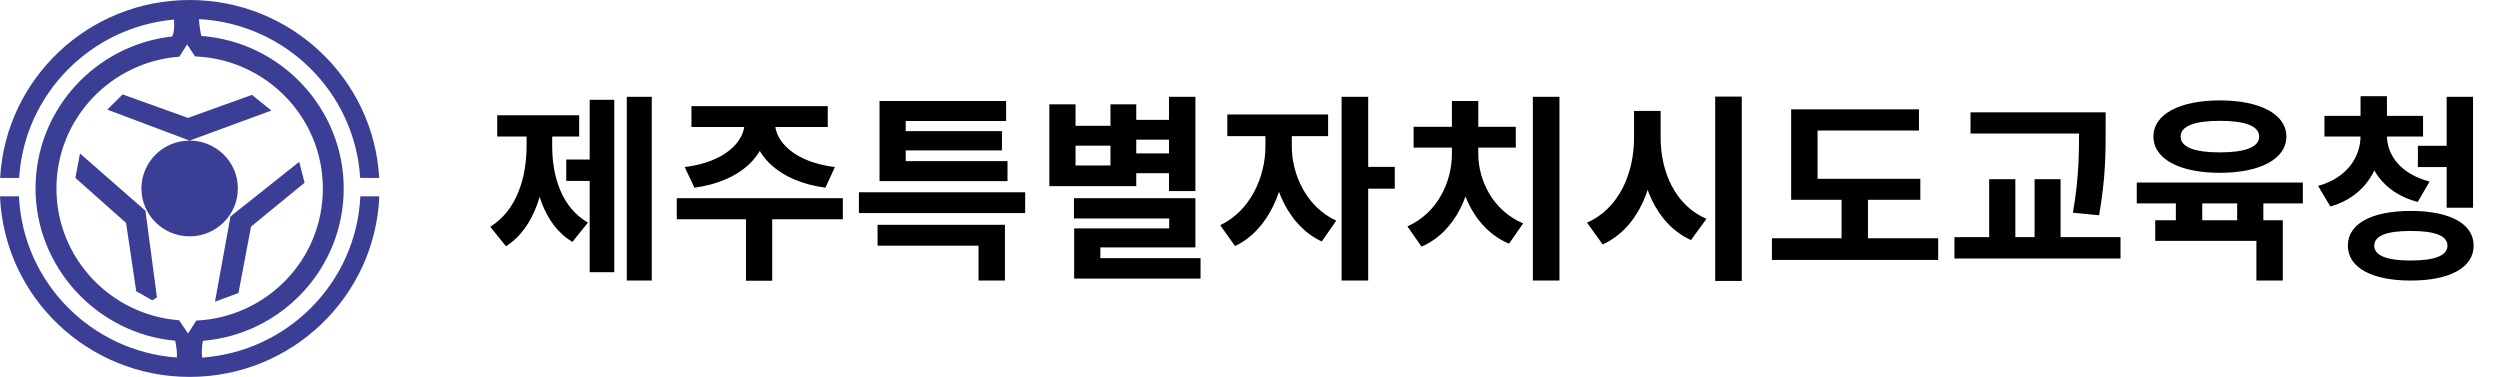
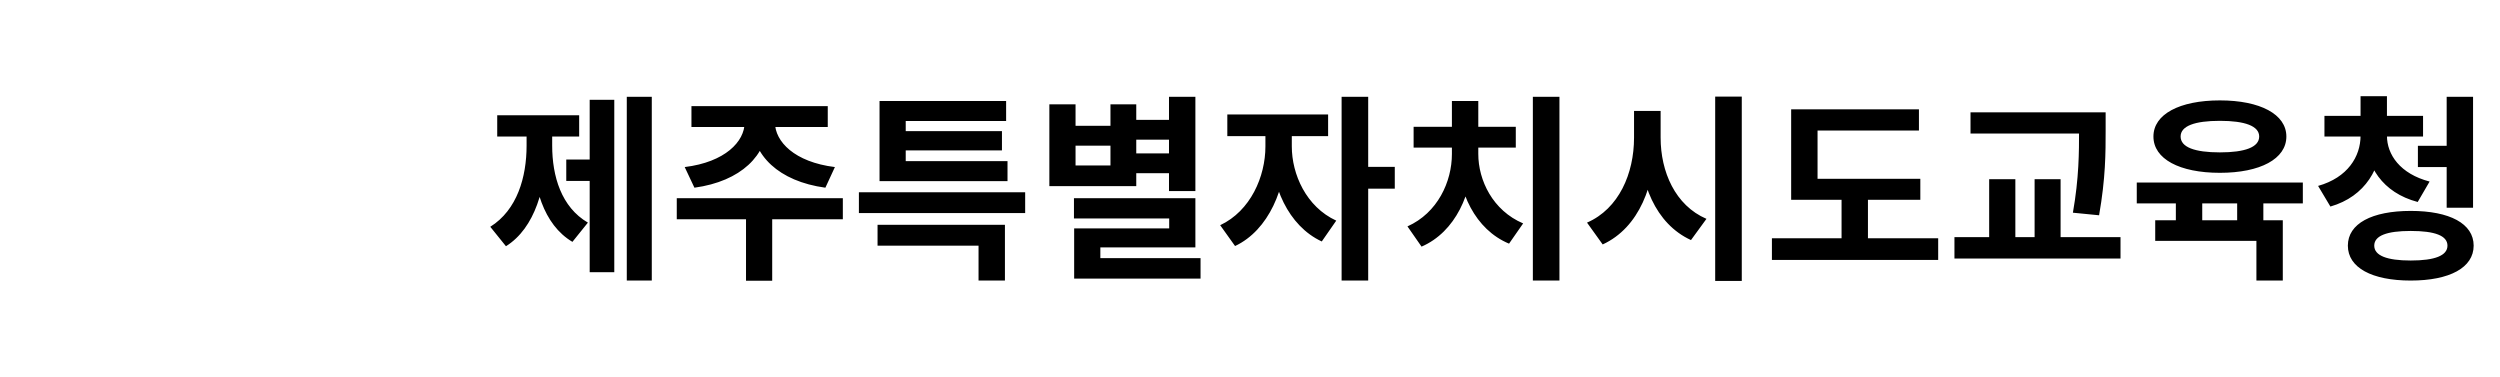
<svg xmlns="http://www.w3.org/2000/svg" width="252" height="38" viewBox="0 0 252 38" fill="none">
  <rect x="0" y="0" width="252" height="38" fill="#808080" stroke="none" />
  <g style="mix-blend-mode:darken" clip-path="url(#clip0_364_4520)">
    <rect width="252" height="38" fill="white" />
    <g style="mix-blend-mode:darken">
-       <path d="M8.065 15.47L7.596 17.931L12.707 22.47L13.73 29.355L15.358 30.274L15.819 29.974L14.661 21.242L8.065 15.47ZM23.977 18.998C23.977 16.333 21.8 14.172 19.116 14.172C16.433 14.172 14.256 16.333 14.256 18.998C14.256 21.662 16.433 23.823 19.116 23.823C21.8 23.823 23.977 21.662 23.977 18.998ZM25.405 9.563L18.954 11.882L12.363 9.517L10.912 10.958L10.819 11.05L19.112 14.172L27.358 11.143L25.396 9.563H25.405ZM30.191 16.439L30.158 16.315L23.233 21.819L21.67 30.413L24.038 29.535L25.303 22.844L30.703 18.416L30.191 16.444V16.439ZM36.321 19.792C35.921 28.45 29.033 35.428 20.372 36.047C20.335 35.516 20.326 34.828 20.465 34.356C28.41 33.678 34.647 27.06 34.647 18.998C34.647 10.935 28.321 4.221 20.293 3.625C20.182 3.122 20.07 2.489 20.065 1.926C28.782 2.392 35.772 9.3 36.307 17.936H38.224C37.665 7.938 29.326 0 19.116 0C8.907 0 0.568 7.938 0.014 17.936H1.93C2.451 9.508 9.121 2.729 17.544 1.972C17.577 2.563 17.563 3.279 17.354 3.676C9.605 4.544 3.582 11.069 3.582 18.998C3.582 26.927 9.763 33.622 17.661 34.347C17.768 34.874 17.861 35.506 17.833 36.042C9.182 35.409 2.307 28.441 1.912 19.787H0C0.419 29.91 8.814 37.991 19.116 37.991C29.419 37.991 37.814 29.91 38.233 19.787H36.321V19.792ZM18.954 33.618L18.056 32.283C11.14 31.747 5.689 26.008 5.689 18.998C5.689 11.988 11.149 6.239 18.079 5.712L18.861 4.484L19.665 5.685C26.823 5.971 32.544 11.822 32.544 19.002C32.544 26.183 26.893 31.969 19.786 32.316L18.954 33.622V33.618Z" fill="#3A3E95" />
-     </g>
+       </g>
    <g style="mix-blend-mode:darken">
-       <path d="M63.18 9.76H65.7V28.28H63.18V9.76ZM57.08 16.08H60.14V18.24H57.08V16.08ZM59.44 10.06H61.92V27.44H59.44V10.06ZM53.08 12.78H55.08V14.68C55.08 18.84 53.94 22.98 51 24.82L49.42 22.86C52.14 21.16 53.08 17.84 53.08 14.68V12.78ZM53.68 12.78H55.66V14.68C55.66 17.76 56.58 20.88 59.26 22.44L57.7 24.38C54.76 22.64 53.68 18.76 53.68 14.68V12.78ZM50.12 11.62H58.38V13.76H50.12V11.62ZM75.058 11.82H77.358V12.36C77.358 15.62 74.698 18.28 69.998 18.92L69.018 16.84C73.098 16.34 75.058 14.26 75.058 12.36V11.82ZM75.818 11.82H78.118V12.36C78.118 14.26 80.078 16.34 84.158 16.84L83.198 18.92C78.478 18.28 75.818 15.62 75.818 12.36V11.82ZM75.198 21.5H77.838V28.3H75.198V21.5ZM68.218 19.98H84.958V22.1H68.218V19.98ZM69.698 10.7H83.438V12.8H69.698V10.7ZM86.577 19.38H103.337V21.48H86.577V19.38ZM88.457 22.66H101.297V28.28H98.637V24.76H88.457V22.66ZM88.657 16.24H101.557V18.26H88.657V16.24ZM88.657 10.18H101.417V12.2H91.297V17.26H88.657V10.18ZM90.557 13.22H100.997V15.16H90.557V13.22ZM113.935 12.08H118.415V14.08H113.935V12.08ZM113.935 15.46H118.415V17.46H113.935V15.46ZM117.835 9.76H120.495V19.26H117.835V9.76ZM108.255 19.98H120.495V24.94H110.915V27.28H108.275V23.02H117.855V22.02H108.255V19.98ZM108.275 26.02H121.015V28.08H108.275V26.02ZM105.775 10.52H108.415V12.68H111.935V10.52H114.535V18.76H105.775V10.52ZM108.415 14.68V16.68H111.935V14.68H108.415ZM127.554 12.68H129.654V14.76C129.654 18.94 127.894 23.2 124.494 24.8L122.994 22.7C126.054 21.26 127.554 17.8 127.554 14.76V12.68ZM128.114 12.68H130.214V14.76C130.214 17.56 131.654 20.84 134.694 22.24L133.234 24.34C129.834 22.76 128.114 18.7 128.114 14.76V12.68ZM123.714 11.54H133.874V13.72H123.714V11.54ZM135.234 9.76H137.914V28.28H135.234V9.76ZM137.314 16.82H140.594V19.02H137.314V16.82ZM154.512 9.76H157.192V28.28H154.512V9.76ZM146.352 14.56H148.452V15.52C148.452 19.44 146.712 23.38 143.292 24.86L141.872 22.82C144.912 21.46 146.352 18.32 146.352 15.52V14.56ZM146.932 14.56H149.012V15.52C149.012 18.18 150.472 21.22 153.532 22.52L152.112 24.56C148.692 23.14 146.932 19.32 146.932 15.52V14.56ZM142.492 12.78H152.792V14.88H142.492V12.78ZM146.352 10.18H149.012V13.86H146.352V10.18ZM164.711 11.18H166.871V13.88C166.871 18.64 165.231 22.94 161.551 24.64L159.971 22.44C163.191 21.04 164.711 17.48 164.711 13.88V11.18ZM165.231 11.18H167.391V13.88C167.391 17.3 168.851 20.7 172.011 22.06L170.451 24.2C166.871 22.56 165.231 18.44 165.231 13.88V11.18ZM172.891 9.74H175.571V28.32H172.891V9.74ZM180.549 18.02H193.569V20.14H180.549V18.02ZM178.609 24.02H195.369V26.2H178.609V24.02ZM185.629 18.98H188.289V24.72H185.629V18.98ZM180.549 11.02H193.429V13.16H183.209V18.94H180.549V11.02ZM198.628 11.32H210.348V13.46H198.628V11.32ZM197.008 23.9H213.748V26.06H197.008V23.9ZM200.508 18.06H203.148V24.58H200.508V18.06ZM209.568 11.32H212.248V13.14C212.248 15.38 212.248 17.94 211.588 21.7L208.948 21.44C209.568 17.92 209.568 15.32 209.568 13.14V11.32ZM205.088 18.06H207.708V24.58H205.088V18.06ZM219.326 19.44H221.986V23.08H219.326V19.44ZM225.506 19.42H228.146V23.06H225.506V19.42ZM215.386 18.4H232.126V20.5H215.386V18.4ZM217.246 22.2H230.106V28.28H227.446V24.28H217.246V22.2ZM223.766 10.12C227.826 10.12 230.466 11.52 230.466 13.76C230.466 16.02 227.826 17.42 223.766 17.42C219.686 17.42 217.066 16.02 217.066 13.76C217.066 11.52 219.686 10.12 223.766 10.12ZM223.766 12.18C221.226 12.18 219.806 12.7 219.806 13.76C219.806 14.84 221.226 15.36 223.766 15.36C226.286 15.36 227.726 14.84 227.726 13.76C227.726 12.7 226.286 12.18 223.766 12.18ZM237.944 13H240.084V13.68C240.084 16.9 238.444 19.8 234.904 20.82L233.664 18.74C236.644 17.9 237.944 15.78 237.944 13.68V13ZM238.444 13H240.604V13.68C240.604 15.58 241.924 17.52 244.904 18.3L243.704 20.36C240.144 19.42 238.444 16.72 238.444 13.68V13ZM234.304 11.68H244.244V13.76H234.304V11.68ZM237.944 9.7H240.604V12.5H237.944V9.7ZM243.724 14.7H247.264V16.84H243.724V14.7ZM246.624 9.76H249.284V20.94H246.624V9.76ZM243.004 21.26C246.924 21.26 249.344 22.54 249.344 24.76C249.344 26.98 246.924 28.28 243.004 28.28C239.084 28.28 236.664 26.98 236.664 24.76C236.664 22.54 239.084 21.26 243.004 21.26ZM243.004 23.28C240.584 23.28 239.324 23.76 239.324 24.76C239.324 25.76 240.584 26.26 243.004 26.26C245.444 26.26 246.704 25.76 246.704 24.76C246.704 23.76 245.444 23.28 243.004 23.28Z" fill="black" />
+       <path d="M63.18 9.76H65.7V28.28H63.18V9.76ZM57.08 16.08H60.14V18.24H57.08V16.08ZM59.44 10.06H61.92V27.44H59.44V10.06ZM53.08 12.78H55.08V14.68C55.08 18.84 53.94 22.98 51 24.82L49.42 22.86C52.14 21.16 53.08 17.84 53.08 14.68V12.78ZM53.68 12.78H55.66V14.68C55.66 17.76 56.58 20.88 59.26 22.44L57.7 24.38C54.76 22.64 53.68 18.76 53.68 14.68V12.78ZM50.12 11.62H58.38V13.76H50.12V11.62ZM75.058 11.82H77.358V12.36C77.358 15.62 74.698 18.28 69.998 18.92L69.018 16.84C73.098 16.34 75.058 14.26 75.058 12.36V11.82ZM75.818 11.82H78.118V12.36C78.118 14.26 80.078 16.34 84.158 16.84L83.198 18.92C78.478 18.28 75.818 15.62 75.818 12.36V11.82ZM75.198 21.5H77.838V28.3H75.198V21.5ZM68.218 19.98H84.958V22.1H68.218V19.98ZM69.698 10.7H83.438V12.8H69.698V10.7ZM86.577 19.38H103.337V21.48H86.577V19.38ZM88.457 22.66H101.297V28.28H98.637V24.76H88.457V22.66ZM88.657 16.24H101.557V18.26H88.657V16.24ZM88.657 10.18H101.417V12.2H91.297V17.26H88.657V10.18ZM90.557 13.22H100.997V15.16H90.557V13.22ZM113.935 12.08H118.415V14.08H113.935V12.08ZM113.935 15.46H118.415V17.46H113.935V15.46ZM117.835 9.76H120.495V19.26H117.835V9.76ZM108.255 19.98H120.495V24.94H110.915V27.28H108.275V23.02H117.855V22.02H108.255V19.98ZM108.275 26.02H121.015V28.08H108.275V26.02ZM105.775 10.52H108.415V12.68H111.935V10.52H114.535V18.76H105.775V10.52ZM108.415 14.68V16.68H111.935V14.68H108.415ZM127.554 12.68H129.654V14.76C129.654 18.94 127.894 23.2 124.494 24.8L122.994 22.7C126.054 21.26 127.554 17.8 127.554 14.76V12.68ZM128.114 12.68H130.214V14.76C130.214 17.56 131.654 20.84 134.694 22.24L133.234 24.34C129.834 22.76 128.114 18.7 128.114 14.76V12.68ZM123.714 11.54H133.874V13.72H123.714V11.54ZM135.234 9.76H137.914V28.28H135.234V9.76ZM137.314 16.82H140.594V19.02H137.314V16.82ZM154.512 9.76H157.192V28.28H154.512V9.76ZM146.352 14.56H148.452V15.52C148.452 19.44 146.712 23.38 143.292 24.86L141.872 22.82C144.912 21.46 146.352 18.32 146.352 15.52V14.56ZM146.932 14.56H149.012V15.52C149.012 18.18 150.472 21.22 153.532 22.52L152.112 24.56C148.692 23.14 146.932 19.32 146.932 15.52V14.56ZM142.492 12.78H152.792V14.88H142.492V12.78ZM146.352 10.18H149.012V13.86H146.352V10.18ZM164.711 11.18H166.871V13.88C166.871 18.64 165.231 22.94 161.551 24.64L159.971 22.44C163.191 21.04 164.711 17.48 164.711 13.88V11.18ZM165.231 11.18H167.391V13.88C167.391 17.3 168.851 20.7 172.011 22.06L170.451 24.2C166.871 22.56 165.231 18.44 165.231 13.88V11.18ZM172.891 9.74H175.571V28.32H172.891V9.74ZM180.549 18.02H193.569V20.14H180.549V18.02ZM178.609 24.02H195.369V26.2H178.609V24.02ZM185.629 18.98H188.289V24.72H185.629V18.98ZM180.549 11.02H193.429V13.16H183.209V18.94H180.549V11.02ZM198.628 11.32H210.348V13.46H198.628V11.32ZM197.008 23.9H213.748V26.06H197.008V23.9ZM200.508 18.06H203.148V24.58H200.508V18.06ZM209.568 11.32H212.248V13.14C212.248 15.38 212.248 17.94 211.588 21.7L208.948 21.44C209.568 17.92 209.568 15.32 209.568 13.14V11.32ZM205.088 18.06H207.708V24.58H205.088V18.06ZM219.326 19.44H221.986V23.08H219.326V19.44ZM225.506 19.42H228.146V23.06H225.506V19.42ZM215.386 18.4H232.126V20.5H215.386V18.4ZM217.246 22.2H230.106V28.28H227.446V24.28H217.246V22.2ZM223.766 10.12C227.826 10.12 230.466 11.52 230.466 13.76C230.466 16.02 227.826 17.42 223.766 17.42C219.686 17.42 217.066 16.02 217.066 13.76C217.066 11.52 219.686 10.12 223.766 10.12ZM223.766 12.18C221.226 12.18 219.806 12.7 219.806 13.76C219.806 14.84 221.226 15.36 223.766 15.36C226.286 15.36 227.726 14.84 227.726 13.76C227.726 12.7 226.286 12.18 223.766 12.18ZM237.944 13H240.084V13.68C240.084 16.9 238.444 19.8 234.904 20.82L233.664 18.74C236.644 17.9 237.944 15.78 237.944 13.68V13ZH240.604V13.68C240.604 15.58 241.924 17.52 244.904 18.3L243.704 20.36C240.144 19.42 238.444 16.72 238.444 13.68V13ZM234.304 11.68H244.244V13.76H234.304V11.68ZM237.944 9.7H240.604V12.5H237.944V9.7ZM243.724 14.7H247.264V16.84H243.724V14.7ZM246.624 9.76H249.284V20.94H246.624V9.76ZM243.004 21.26C246.924 21.26 249.344 22.54 249.344 24.76C249.344 26.98 246.924 28.28 243.004 28.28C239.084 28.28 236.664 26.98 236.664 24.76C236.664 22.54 239.084 21.26 243.004 21.26ZM243.004 23.28C240.584 23.28 239.324 23.76 239.324 24.76C239.324 25.76 240.584 26.26 243.004 26.26C245.444 26.26 246.704 25.76 246.704 24.76C246.704 23.76 245.444 23.28 243.004 23.28Z" fill="black" />
    </g>
  </g>
  <defs>
    <clipPath id="clip0_364_4520">
      <rect width="252" height="38" fill="white" />
    </clipPath>
  </defs>
</svg>